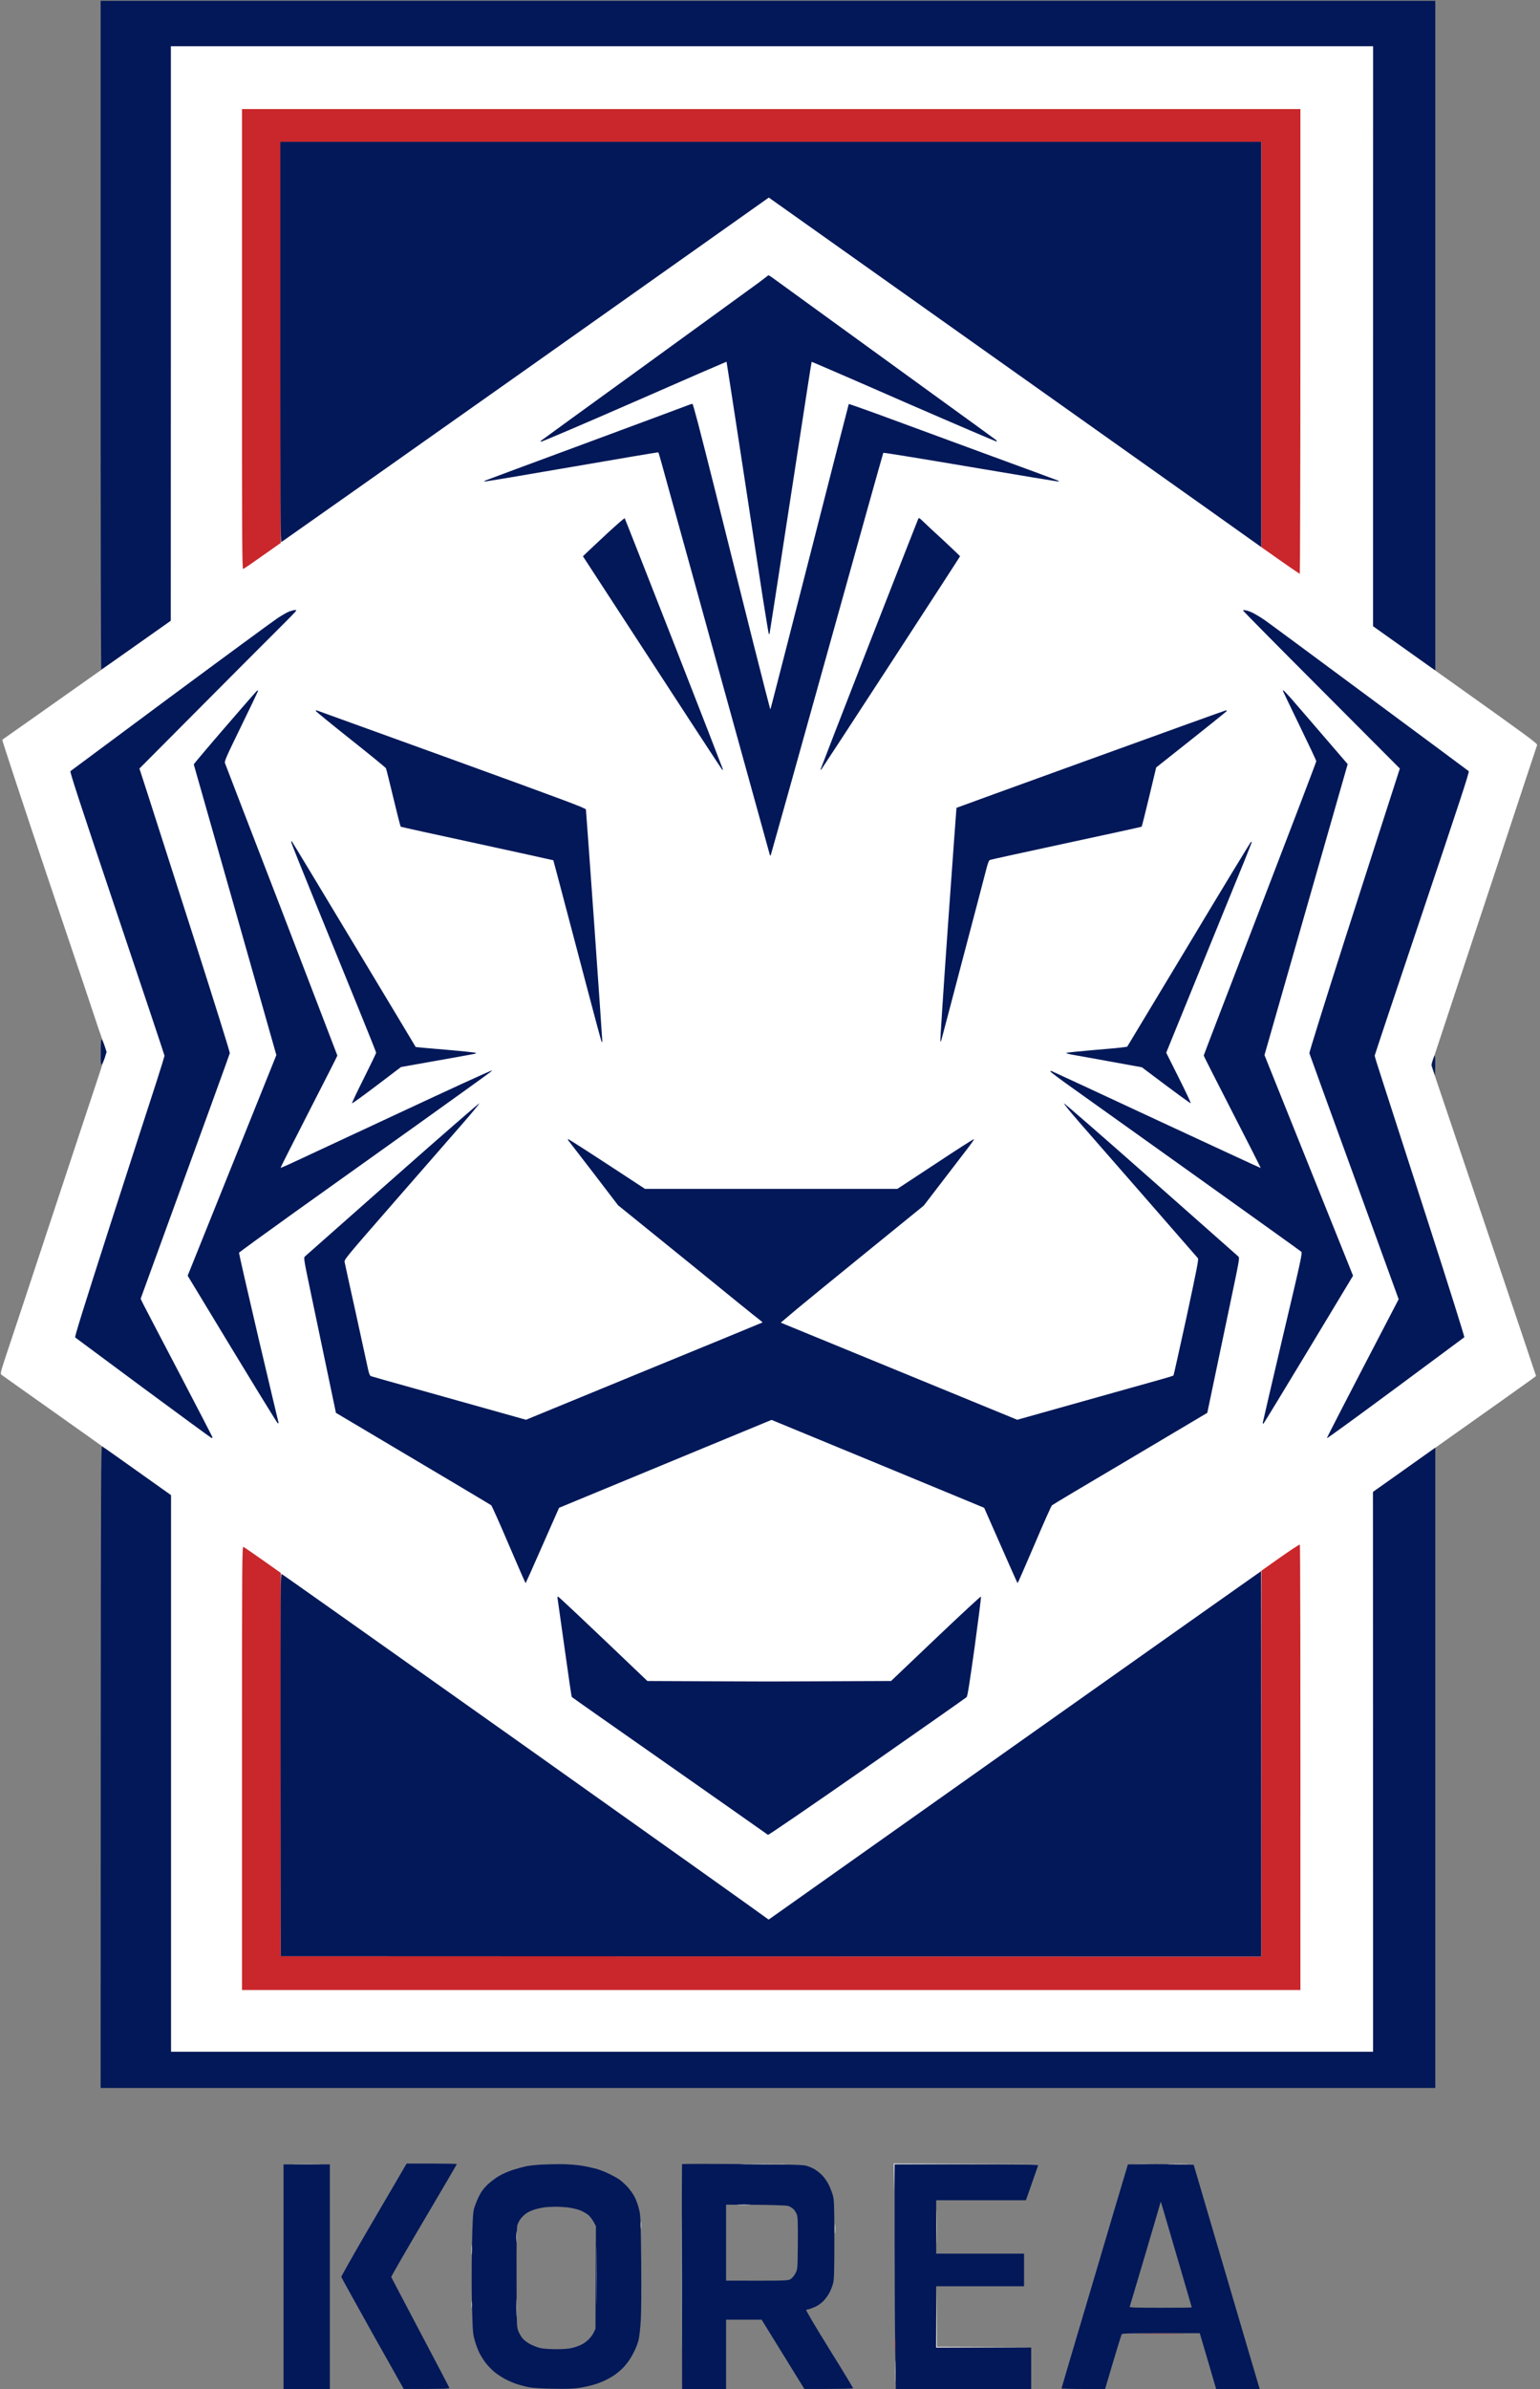
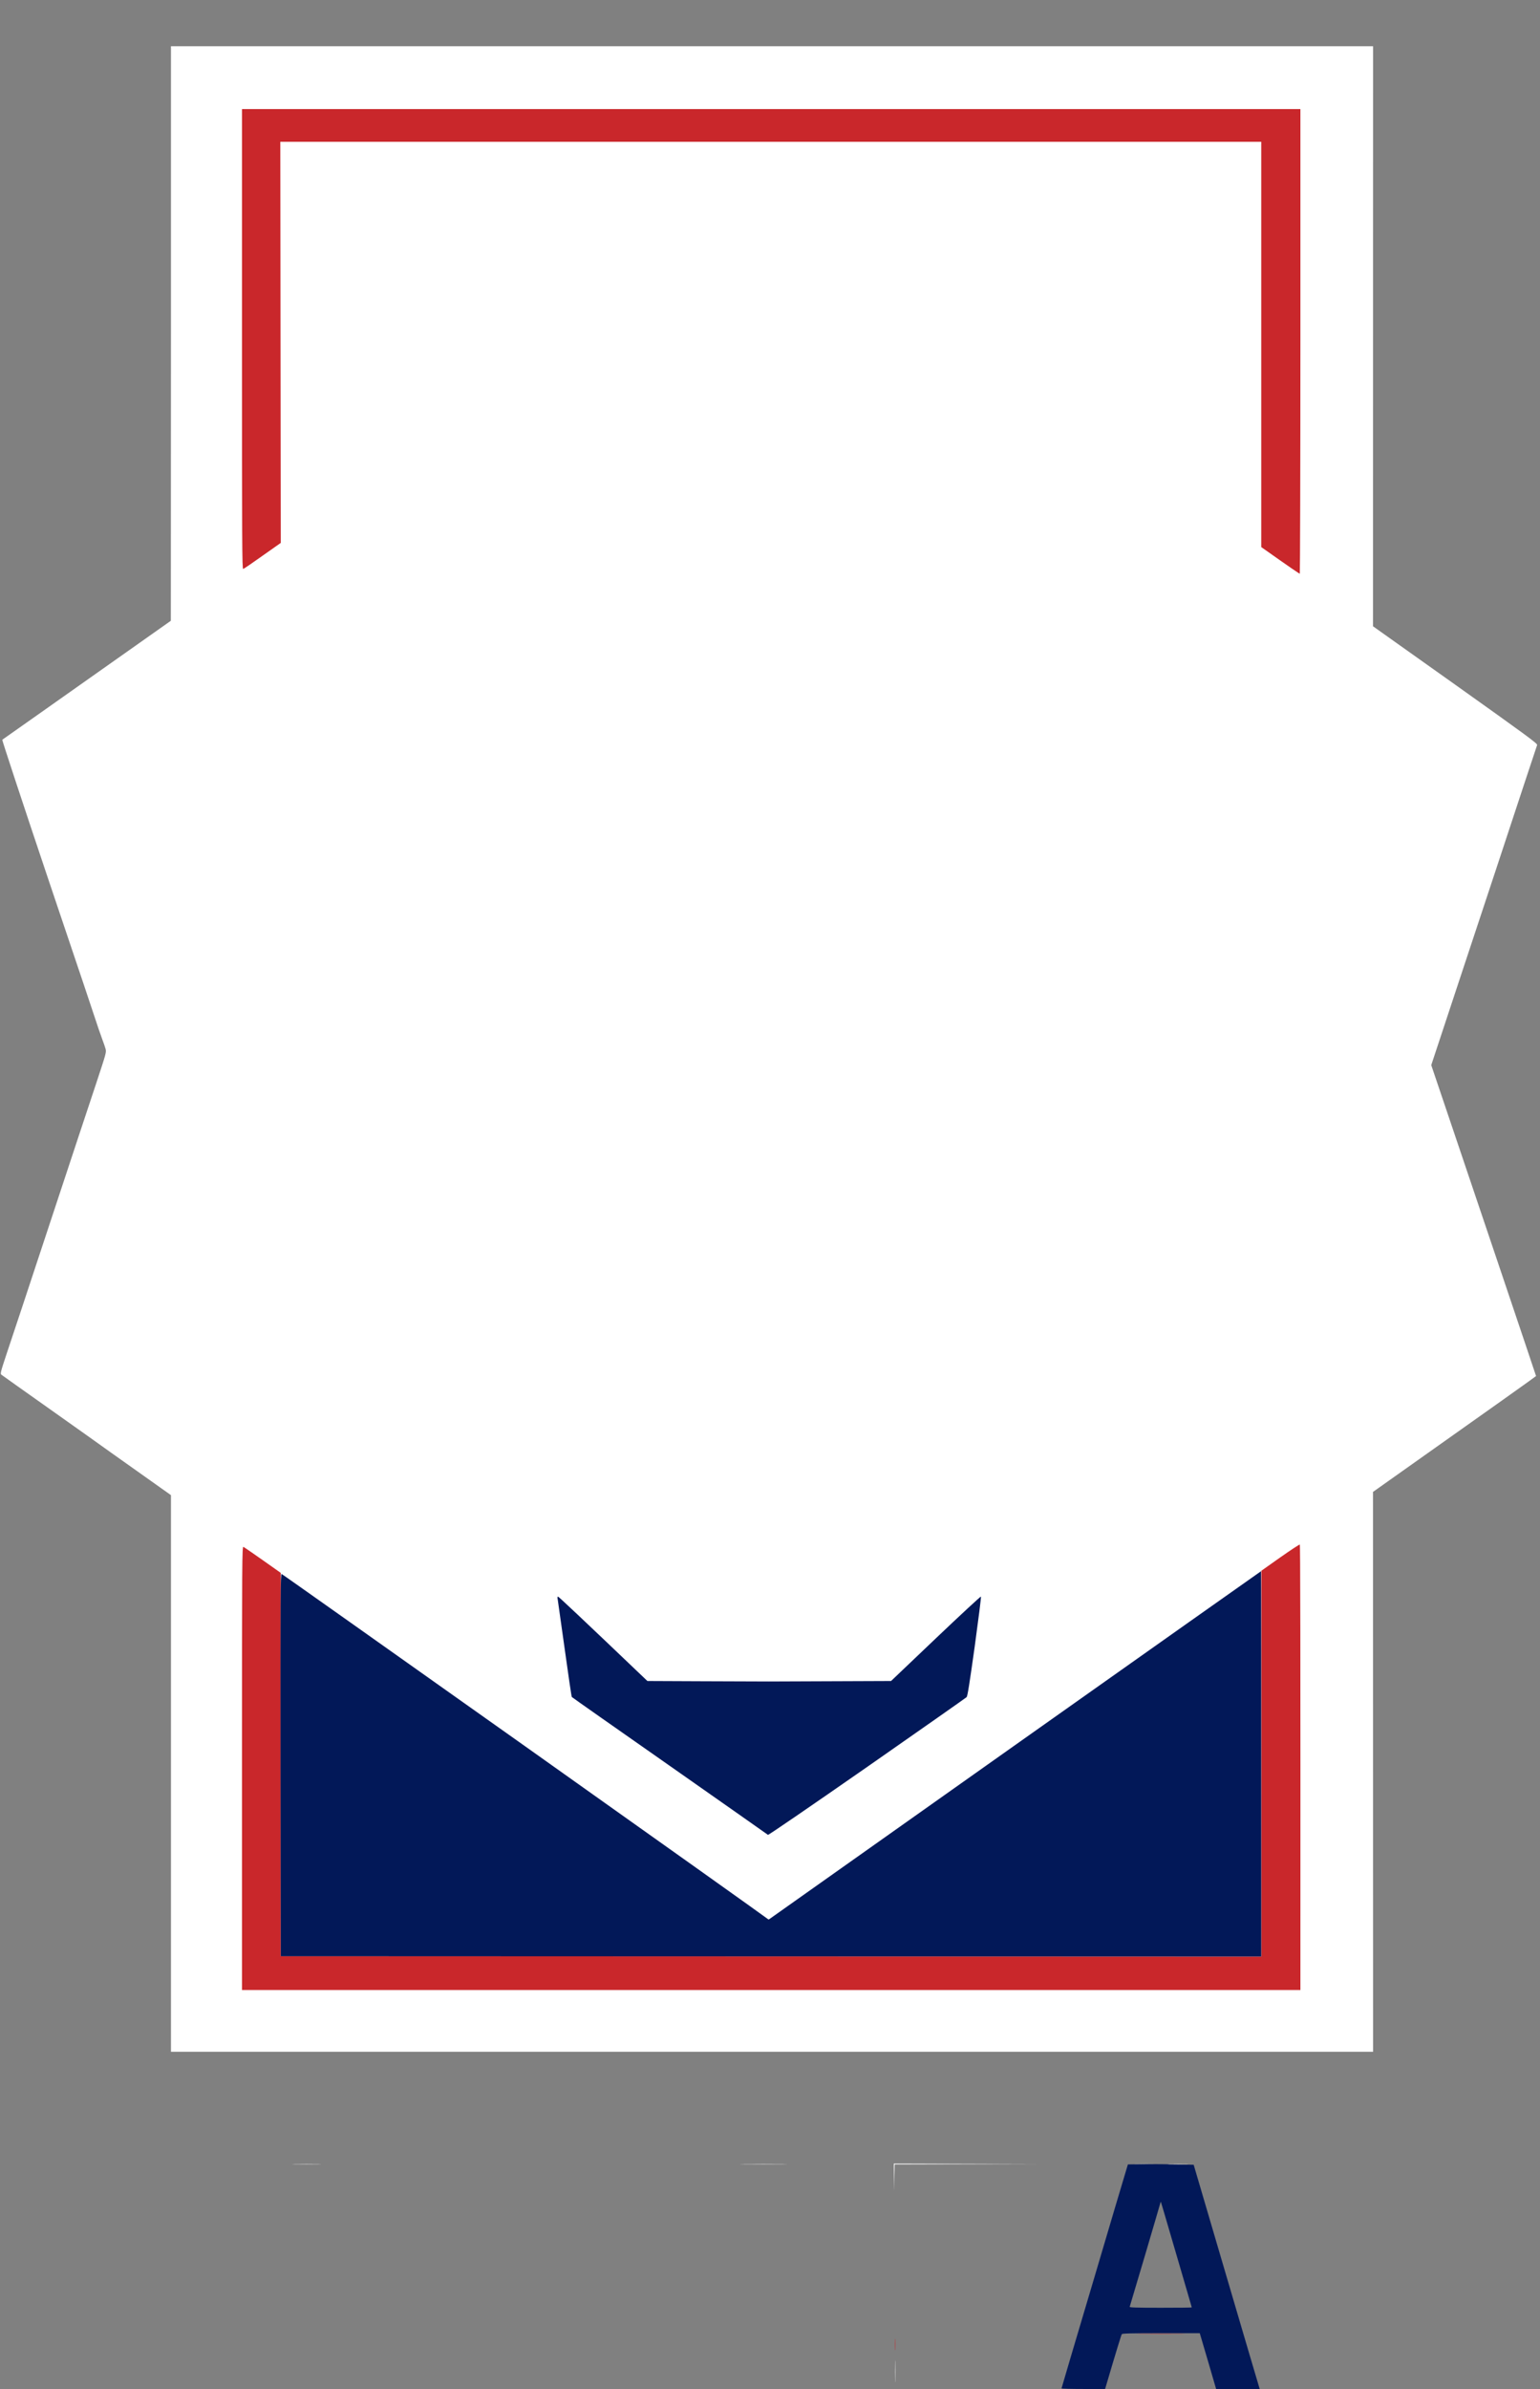
<svg xmlns="http://www.w3.org/2000/svg" viewBox="0 0 129 200" width="129" height="200">
  <rect x="0" y="0" width="129" height="200" fill="#808080" stroke="none" />
  <style>
		tspan { white-space:pre }
		.shp0 { fill: #021858 } 
		.shp1 { fill: #ffffff } 
		.shp2 { fill: #c9272b } 
	</style>
  <g>
-     <path class="shp0" d="M8.43 28.07C8.43 44.87 8.45 56.06 8.49 56.05C8.52 56.04 9.85 55.12 11.43 54L14.31 51.97L14.32 3.87L115.02 3.87L115.02 52.43C118.36 54.81 119.53 55.64 119.78 55.82L120.23 56.13L120.23 0.07L8.43 0.07L8.43 28.07Z" />
    <path class="shp1" d="M14.32 27.92L14.31 51.97C3.42 59.66 0.22 61.91 0.19 61.93C0.16 61.95 1.92 67.29 4.11 73.8C6.31 80.31 8.18 85.87 8.27 86.17C8.37 86.46 8.52 86.88 8.6 87.1C8.69 87.32 8.79 87.64 8.84 87.8C8.92 88.09 8.9 88.15 8.08 90.63C7.61 92.03 5.86 97.32 4.18 102.4C2.5 107.48 0.88 112.39 0.56 113.32C0.04 114.89 0.01 115.01 0.12 115.09C0.18 115.14 2.07 116.48 4.32 118.07C6.56 119.66 8.43 120.98 8.46 121.01C8.5 121.04 9.83 121.99 11.43 123.12L14.32 125.17L14.32 171.77L115.02 171.77L115.01 124.9C125.6 117.41 128.67 115.22 128.67 115.2C128.67 115.18 127.22 110.88 125.45 105.63C123.68 100.39 121.7 94.54 121.06 92.63L119.89 89.17C121.45 84.46 123.43 78.46 125.31 72.8C127.18 67.13 128.73 62.44 128.76 62.37C128.8 62.25 127.91 61.6 121.91 57.33L115.01 52.43L115.02 3.87L14.32 3.87L14.32 27.92Z" />
    <path class="shp2" d="M20.27 28.4C20.27 45.5 20.28 47.66 20.37 47.63C20.43 47.62 21.16 47.12 22 46.52L23.52 45.45L23.48 11.87L105.65 11.87L105.65 45.8C108.11 47.54 108.85 48.04 108.88 48.03C108.9 48.01 108.93 39.26 108.93 28.57L108.93 9.13L20.27 9.13L20.27 28.4Z" />
-     <path fill-rule="evenodd" class="shp0" d="M23.48 11.87L105.65 11.87L105.65 45.8L101.22 42.65C98.78 40.92 89.5 34.34 64.4 16.54L64.23 16.66C64.14 16.73 54.97 23.21 43.86 31.07C32.75 38.92 23.61 45.36 23.57 45.38C23.5 45.4 23.48 42.01 23.48 28.63L23.48 11.87ZM64.72 23.26C64.91 23.4 66.85 24.8 69.02 26.38C71.19 27.95 75.3 30.93 78.15 33C81 35.06 83.38 36.79 83.44 36.84C83.49 36.89 83.51 36.95 83.49 36.97C83.46 36.98 79.97 35.49 75.72 33.64C71.48 31.78 68 30.28 67.99 30.29C67.98 30.29 67.83 31.25 67.65 32.4C67.47 33.55 66.68 38.67 65.9 43.77C65.12 48.86 64.47 53.05 64.46 53.07C64.44 53.09 64.42 53.09 64.4 53.07C64.38 53.05 64.16 51.7 63.9 50.07C63.65 48.43 62.86 43.32 62.16 38.7C61.45 34.08 60.87 30.29 60.86 30.28C60.86 30.27 57.37 31.78 53.11 33.65C48.85 35.51 45.34 37.01 45.31 36.98C45.29 36.96 45.28 36.92 45.3 36.91C45.32 36.89 49.23 34.05 54 30.6C58.76 27.14 63.03 24.04 63.49 23.71C63.94 23.37 64.33 23.08 64.35 23.05C64.36 23.02 64.53 23.12 64.72 23.26ZM58 33.81C58.06 33.8 58.6 35.87 59.9 41.05C60.89 45.04 62.34 50.79 63.1 53.83C63.87 56.88 64.51 59.37 64.52 59.38C64.53 59.39 64.6 59.17 64.67 58.88C64.75 58.6 66.22 52.85 67.95 46.1C69.67 39.35 71.09 33.83 71.1 33.82C71.11 33.81 72.2 34.19 73.52 34.67C74.83 35.15 78.72 36.58 82.16 37.85C85.6 39.11 88.5 40.18 88.59 40.22C88.68 40.25 88.72 40.3 88.69 40.31C88.65 40.33 85.34 39.78 81.33 39.1C77.32 38.42 74.02 37.88 73.99 37.91C73.97 37.94 71.85 45.5 69.29 54.7C66.73 63.9 64.6 71.49 64.57 71.57C64.53 71.68 64.5 71.65 64.44 71.4C64.39 71.23 62.69 65.07 60.65 57.7C58.62 50.33 56.55 42.86 56.06 41.1C55.58 39.34 55.17 37.88 55.15 37.87C55.14 37.85 51.87 38.4 47.89 39.09C43.91 39.78 40.62 40.33 40.58 40.31C40.54 40.3 40.59 40.25 40.68 40.22C40.77 40.18 44.51 38.79 48.98 37.14C53.45 35.48 57.29 34.06 57.51 33.97C57.73 33.88 57.95 33.81 58 33.81ZM52.33 43.39C52.35 43.41 54.2 48.11 56.44 53.83C58.68 59.55 60.52 64.29 60.54 64.37C60.57 64.49 60.56 64.49 60.47 64.4C60.41 64.34 57.77 60.31 48.83 46.57L49.12 46.29C49.28 46.13 50.06 45.41 50.85 44.67C51.64 43.94 52.3 43.36 52.33 43.39ZM77.31 43.64C77.49 43.82 78.27 44.55 79.04 45.25C79.8 45.96 80.42 46.55 80.42 46.57C80.42 46.59 77.83 50.58 74.66 55.45C71.49 60.32 68.86 64.34 68.81 64.4C68.76 64.45 68.72 64.47 68.73 64.43C68.74 64.38 70.56 59.69 72.78 53.99C75.01 48.29 76.86 43.56 76.9 43.48C76.97 43.32 76.97 43.32 77.31 43.64ZM24.71 51.07C24.77 51.07 24.82 51.09 24.82 51.12C24.82 51.14 24.22 51.77 23.48 52.5C22.74 53.23 19.78 56.2 11.68 64.34L12.46 66.75C12.89 68.08 14.6 73.41 16.26 78.6C17.92 83.79 19.27 88.09 19.25 88.17C19.24 88.24 17.55 92.9 11.78 108.73L12.02 109.22C12.15 109.48 13.51 112.08 15.03 114.98C16.55 117.89 17.8 120.3 17.8 120.33C17.8 120.37 17.75 120.39 17.7 120.37C17.64 120.35 15.08 118.47 11.99 116.19C8.91 113.91 6.35 112.01 6.3 111.97C6.24 111.92 6.85 109.96 9.3 102.33C11 97.07 12.7 91.8 13.09 90.62C13.47 89.43 13.78 88.43 13.78 88.38C13.78 88.34 11.99 82.97 9.8 76.47C6.65 67.1 5.84 64.62 5.9 64.56C5.95 64.52 9.71 61.73 14.25 58.36C18.8 54.99 22.85 52.02 23.25 51.75C23.66 51.48 24.12 51.22 24.29 51.17C24.45 51.12 24.64 51.07 24.71 51.07ZM104.37 51.1C104.5 51.12 104.79 51.23 105.01 51.34C105.23 51.46 105.66 51.72 105.95 51.92C106.24 52.12 110.19 55.04 114.71 58.39C119.24 61.74 122.98 64.52 123.03 64.56C123.1 64.62 122.28 67.1 119.13 76.47C116.94 82.97 115.15 88.34 115.15 88.38C115.15 88.43 115.46 89.43 115.85 90.62C116.23 91.8 117.93 97.07 119.63 102.33C121.33 107.59 122.69 111.92 122.66 111.95C122.63 111.97 120.04 113.9 116.89 116.23C113.74 118.56 111.16 120.44 111.15 120.4C111.14 120.36 112.49 117.73 117.16 108.77L113.44 98.53C111.39 92.91 109.7 88.24 109.68 88.17C109.67 88.09 111.01 83.79 112.67 78.6C114.34 73.41 116.05 68.08 117.26 64.34L110.69 57.75C107.07 54.13 104.12 51.14 104.12 51.11C104.13 51.08 104.24 51.07 104.37 51.1ZM21.56 57.8C21.59 57.8 21.61 57.82 21.61 57.85C21.61 57.88 20.98 59.21 20.2 60.8C18.91 63.45 18.79 63.72 18.85 63.9C18.89 64.01 21.02 69.55 23.59 76.2C26.15 82.86 28.25 88.33 28.26 88.37C28.26 88.4 27.18 90.53 25.87 93.08C24.56 95.64 23.49 97.75 23.5 97.77C23.51 97.78 24.11 97.53 24.82 97.19C25.54 96.86 29.44 95.04 33.49 93.15C37.54 91.26 40.94 89.69 41.25 89.6L41.08 89.75C40.99 89.83 38.32 91.75 35.16 94.01C32 96.27 27.3 99.62 24.72 101.46C22.15 103.3 20.03 104.84 20.02 104.88C20.01 104.93 20.74 108.12 21.64 111.97C22.55 115.82 23.3 119 23.32 119.05C23.34 119.1 23.32 119.15 23.28 119.17C23.25 119.19 21.53 116.41 15.72 106.8L23.15 88.33L19.7 76.18C17.8 69.5 16.24 64.01 16.23 63.99C16.23 63.96 17.41 62.56 18.87 60.87C20.32 59.19 21.53 57.8 21.56 57.8ZM107.51 57.8C107.53 57.8 107.81 58.09 108.13 58.45C108.44 58.81 109.64 60.19 112.89 63.97L105.92 88.33L113.34 106.8L109.65 112.92C107.62 116.28 105.92 119.08 105.87 119.13C105.79 119.22 105.78 119.22 105.78 119.1C105.79 119.03 106.54 115.8 107.45 111.93C108.99 105.42 109.11 104.89 109 104.79C108.94 104.73 104.9 101.84 100.03 98.36C95.15 94.88 90.46 91.53 89.59 90.91C88.73 90.3 88.01 89.75 87.99 89.71C87.97 89.66 88.01 89.65 88.09 89.67C88.16 89.7 92.13 91.53 96.9 93.76C101.68 95.98 105.59 97.79 105.6 97.78C105.62 97.77 104.55 95.67 103.23 93.1C101.91 90.53 100.83 88.4 100.83 88.37C100.83 88.33 102.96 82.8 105.55 76.07C108.14 69.34 110.26 63.79 110.26 63.73C110.27 63.68 109.63 62.34 108.86 60.75C108.09 59.16 107.46 57.85 107.46 57.83C107.46 57.81 107.48 57.8 107.51 57.8ZM26.55 59.48C26.61 59.5 31.7 61.34 37.86 63.57C47.28 66.99 49.06 67.65 49.08 67.77C49.09 67.84 49.41 72.19 49.78 77.43C50.15 82.68 50.45 87.04 50.45 87.13C50.44 87.29 50.44 87.29 50.38 87.17C50.34 87.09 49.82 85.14 49.21 82.83C48.6 80.52 47.71 77.15 47.23 75.33C46.75 73.52 46.36 72.03 46.35 72.02C46.34 72.01 43.47 71.38 39.98 70.62C36.48 69.87 33.6 69.23 33.57 69.21C33.54 69.19 33.26 68.1 32.95 66.8C32.64 65.5 32.36 64.38 32.33 64.32C32.31 64.26 30.97 63.17 29.37 61.9C27.77 60.63 26.46 59.56 26.45 59.52C26.44 59.48 26.49 59.46 26.55 59.48ZM102.69 59.47C102.73 59.47 102.77 59.49 102.77 59.52C102.77 59.54 101.44 60.62 96.85 64.25L96.26 66.71C95.94 68.06 95.65 69.19 95.63 69.21C95.6 69.23 92.76 69.85 89.32 70.59C85.88 71.33 83.01 71.96 82.93 71.99C82.83 72.04 82.75 72.24 82.58 72.91C82.46 73.38 81.58 76.74 80.62 80.37C79.67 84 78.87 87.02 78.85 87.08C78.83 87.15 78.8 87.2 78.77 87.2C78.74 87.2 79.03 82.8 79.41 77.42C79.8 72.04 80.11 67.63 80.12 67.63C80.12 67.62 85.18 65.79 91.36 63.55C97.55 61.31 102.64 59.47 102.69 59.47ZM24.44 70.43C24.47 70.45 26.81 74.33 29.65 79.05C32.49 83.77 34.82 87.64 34.82 87.65C34.82 87.66 35.96 87.77 37.35 87.88C38.74 88 39.88 88.12 39.88 88.15C39.88 88.18 39.81 88.21 39.73 88.23C39.64 88.25 38.23 88.51 33.59 89.33L31.56 90.87C30.45 91.71 29.52 92.38 29.49 92.37C29.46 92.35 29.91 91.4 30.48 90.27C31.05 89.13 31.51 88.17 31.51 88.13C31.51 88.1 30.82 86.36 29.97 84.28C29.12 82.2 27.52 78.28 26.42 75.57C25.31 72.85 24.4 70.58 24.4 70.51C24.39 70.45 24.41 70.41 24.44 70.43ZM104.8 70.47C104.82 70.47 104.85 70.49 104.85 70.52C104.85 70.54 104.57 71.24 104.24 72.07C103.9 72.89 102.29 76.84 97.69 88.13L98.74 90.23C99.32 91.38 99.77 92.34 99.74 92.36C99.72 92.38 98.78 91.71 95.65 89.35L92.84 88.84C91.29 88.56 89.87 88.3 89.67 88.27C89.48 88.23 89.32 88.18 89.32 88.15C89.32 88.12 90.34 88.02 91.58 87.91C92.82 87.81 93.97 87.71 94.42 87.63L99.59 79.05C102.42 74.33 104.77 70.47 104.8 70.47ZM8.52 87.02C8.56 87.03 8.67 87.28 8.93 88.07L8.77 88.58C8.67 88.86 8.56 89.1 8.51 89.11C8.45 89.13 8.43 88.89 8.44 88.06C8.44 87.29 8.47 87 8.52 87.02ZM120.22 88.7C120.23 88.92 120.23 89.31 120.2 90.03L120.05 89.58C119.91 89.15 119.9 89.12 120.01 88.78C120.07 88.59 120.14 88.4 120.16 88.37C120.18 88.33 120.21 88.48 120.22 88.7ZM40.15 92.37C40.18 92.38 39.51 93.2 38.65 94.18C37.79 95.16 35.23 98.1 32.96 100.7C28.87 105.39 28.83 105.44 28.87 105.67C28.89 105.8 29.32 107.74 29.82 110C30.31 112.25 30.77 114.34 30.83 114.63C30.92 115.03 30.98 115.17 31.08 115.21C31.15 115.24 32.82 115.71 34.79 116.26C36.76 116.81 39.65 117.62 44.06 118.86L53.96 114.79C59.41 112.56 63.87 110.72 63.88 110.71C63.89 110.71 63.74 110.58 63.55 110.43C63.35 110.29 61.24 108.58 58.85 106.63C56.45 104.69 53.88 102.6 51.77 100.9L49.73 98.23C48.6 96.77 47.65 95.53 47.61 95.48C47.57 95.44 47.56 95.38 47.59 95.37C47.62 95.35 49.08 96.28 54.03 99.53L75.17 99.53L78.35 97.44C80.1 96.28 81.55 95.35 81.58 95.37C81.61 95.39 81.35 95.76 81.01 96.2C80.67 96.65 79.71 97.89 77.38 100.93L72.53 104.87C69.86 107.04 67.26 109.16 66.75 109.59C66.24 110.02 65.73 110.45 65.4 110.73L65.67 110.84C65.82 110.9 70.27 112.73 85.21 118.86L90.8 117.29C93.87 116.43 96.8 115.61 97.32 115.46C97.83 115.32 98.27 115.18 98.3 115.15C98.32 115.12 98.81 112.92 99.39 110.27C100.28 106.12 100.42 105.42 100.34 105.33C100.29 105.28 98.33 103.03 95.98 100.33C93.63 97.64 91.11 94.75 90.38 93.92C89.65 93.08 89.09 92.39 89.12 92.37C89.16 92.35 92.43 95.2 96.4 98.71C100.36 102.21 103.66 105.13 103.73 105.19C103.85 105.3 103.82 105.44 103.11 108.83C102.7 110.78 102.09 113.7 101.13 118.28L94.68 122.11C91.12 124.21 88.17 125.97 88.12 126.02C88.06 126.07 87.4 127.55 86.65 129.32C85.89 131.09 85.26 132.54 85.24 132.54C85.22 132.54 84.59 131.12 82.44 126.23L78.6 124.64C76.5 123.77 72.49 122.11 64.63 118.87L59.57 120.96C56.78 122.11 52.77 123.77 46.83 126.23L45.44 129.38C44.68 131.12 44.04 132.54 44.03 132.54C44.01 132.54 43.38 131.09 42.62 129.32C41.87 127.55 41.2 126.07 41.15 126.02C41.09 125.97 38.14 124.21 28.14 118.28L27.52 115.32C27.18 113.7 26.57 110.78 26.16 108.83C25.45 105.44 25.42 105.3 25.54 105.19C25.61 105.13 28.91 102.21 32.87 98.71C36.84 95.2 40.12 92.35 40.15 92.37ZM8.56 121.1C8.62 121.12 9.94 122.05 14.32 125.17L14.32 171.77L115.02 171.77L115.01 124.9L116.47 123.87C117.27 123.3 118.45 122.47 120.23 121.2L120.23 174.8L8.43 174.8L8.44 147.93C8.45 123.37 8.46 121.06 8.56 121.1Z" />
    <path class="shp2" d="M107.23 130.39L105.66 131.5L105.65 163.8L23.52 163.77L23.52 131.68C21.18 130.02 20.45 129.53 20.39 129.5C20.28 129.47 20.27 130.38 20.27 148.03L20.27 166.6L108.93 166.6C108.94 136.17 108.92 129.33 108.88 129.31C108.84 129.29 108.1 129.78 107.23 130.39Z" />
    <path fill-rule="evenodd" class="shp0" d="M105.63 131.54C105.64 131.53 105.65 138.79 105.65 163.8L23.52 163.77L23.5 147.75C23.49 133.54 23.5 131.74 23.59 131.77C23.64 131.78 32.83 138.29 44.01 146.21C55.19 154.14 64.34 160.65 64.35 160.68C64.36 160.71 64.42 160.69 64.48 160.64C64.55 160.59 73.83 154.02 85.11 146.04C96.39 138.06 105.62 131.54 105.63 131.54ZM82.17 133.66C82.2 133.68 81.96 135.56 81.65 137.83C81.21 140.96 81.05 141.99 80.97 142.08C80.91 142.14 77.16 144.77 72.63 147.93C67.9 151.22 64.37 153.64 64.33 153.61C64.3 153.58 60.59 150.98 56.1 147.83C51.61 144.69 47.92 142.1 47.9 142.07C47.87 142.05 47.61 140.26 47.31 138.1C47.01 135.94 46.74 134.05 46.72 133.92C46.68 133.73 46.69 133.66 46.75 133.67C46.8 133.67 48.5 135.26 54.23 140.73L58.86 140.75C61.41 140.76 63.9 140.77 64.4 140.77C64.9 140.77 67.4 140.76 74.64 140.73L78.38 137.17C80.44 135.21 82.15 133.63 82.17 133.66Z" />
    <path class="shp1" d="M24.69 181.18C25.22 181.19 26.11 181.19 26.66 181.18C27.22 181.17 26.78 181.16 25.69 181.16C24.61 181.16 24.16 181.17 24.69 181.18Z" />
-     <path fill-rule="evenodd" class="shp0" d="M34.06 181.13L36.17 181.13C37.32 181.13 38.27 181.15 38.27 181.17C38.27 181.19 37.03 183.31 35.51 185.88C33.99 188.45 32.76 190.59 32.77 190.63C32.79 190.67 33.88 192.74 35.19 195.23C36.51 197.73 37.61 199.82 37.63 199.88C37.67 199.99 37.55 200 33.82 200L31.21 195.36C29.78 192.8 28.6 190.67 28.59 190.62C28.58 190.57 29.6 188.77 30.85 186.62C32.11 184.46 33.35 182.35 33.6 181.92L34.06 181.13ZM47.2 181.18C47.68 181.19 48.38 181.25 48.74 181.31C49.11 181.37 49.66 181.49 49.96 181.57C50.27 181.66 50.75 181.85 51.03 181.99C51.32 182.13 51.69 182.33 51.85 182.44C52.02 182.56 52.34 182.84 52.56 183.08C52.78 183.32 53.06 183.71 53.18 183.96C53.3 184.2 53.46 184.65 53.53 184.95C53.66 185.46 53.67 185.75 53.71 189.33C53.73 191.74 53.72 193.6 53.67 194.33C53.63 194.97 53.55 195.68 53.49 195.9C53.44 196.12 53.29 196.51 53.17 196.77C53.05 197.02 52.85 197.38 52.72 197.57C52.6 197.75 52.36 198.05 52.19 198.23C52.02 198.4 51.72 198.66 51.52 198.8C51.32 198.94 50.97 199.14 50.75 199.25C50.53 199.36 50.11 199.53 49.81 199.62C49.52 199.71 48.96 199.84 48.58 199.9C48.01 199.99 47.57 200 46.33 199.98C45.35 199.96 44.62 199.92 44.29 199.85C44.02 199.8 43.58 199.68 43.32 199.6C43.07 199.52 42.63 199.33 42.35 199.19C42.08 199.05 41.66 198.78 41.42 198.58C41.19 198.39 40.85 198.04 40.67 197.8C40.49 197.56 40.26 197.19 40.15 196.97C40.04 196.75 39.87 196.3 39.78 195.97C39.61 195.4 39.6 195.25 39.54 193.2C39.5 191.85 39.5 189.96 39.53 188.17C39.58 185.87 39.62 185.22 39.71 184.9C39.77 184.68 39.94 184.25 40.09 183.93C40.29 183.51 40.47 183.26 40.8 182.93C41.05 182.69 41.49 182.35 41.78 182.18C42.08 182 42.61 181.77 42.96 181.66C43.3 181.55 43.82 181.41 44.09 181.35C44.37 181.3 44.99 181.23 45.46 181.21C45.94 181.19 46.73 181.17 47.2 181.18ZM44.83 184.96C44.63 185.02 44.34 185.14 44.19 185.23C44.05 185.31 43.81 185.51 43.68 185.67C43.54 185.83 43.39 186.1 43.34 186.27C43.28 186.5 43.26 187.54 43.27 190.67C43.28 194.64 43.28 194.78 43.41 195.13C43.49 195.34 43.65 195.62 43.78 195.77C43.9 195.91 44.18 196.13 44.4 196.24C44.62 196.36 44.98 196.5 45.2 196.56C45.47 196.63 45.91 196.66 46.57 196.67C47.23 196.67 47.67 196.63 47.94 196.56C48.16 196.51 48.49 196.39 48.68 196.3C48.86 196.22 49.14 196.02 49.29 195.87C49.45 195.72 49.65 195.46 49.73 195.28L49.88 194.97L49.92 186.37C49.61 185.76 49.42 185.54 49.21 185.38C49.03 185.25 48.7 185.07 48.48 185C48.25 184.93 47.85 184.84 47.57 184.8C47.3 184.77 46.81 184.74 46.5 184.74C46.19 184.75 45.77 184.77 45.56 184.8C45.36 184.83 45.03 184.9 44.83 184.96ZM62.18 181.17C66.19 181.21 67.28 181.23 67.54 181.31C67.73 181.36 68.03 181.49 68.21 181.59C68.4 181.7 68.69 181.93 68.87 182.11C69.05 182.29 69.29 182.64 69.42 182.9C69.55 183.16 69.7 183.56 69.77 183.8C69.87 184.19 69.89 184.59 69.89 187.5C69.89 190.07 69.87 190.85 69.79 191.13C69.74 191.34 69.61 191.68 69.5 191.9C69.39 192.12 69.16 192.44 68.99 192.62C68.82 192.8 68.52 193.01 68.33 193.1C68.14 193.19 67.9 193.28 67.8 193.31C67.69 193.33 67.57 193.36 67.53 193.37C67.48 193.39 68.2 194.61 69.45 196.63C70.56 198.41 71.46 199.9 71.46 199.93C71.46 199.98 70.73 200 67.38 200L63.8 194.2L60.82 194.2L60.82 200L57.14 200L57.12 190.62C57.11 185.46 57.12 181.21 57.13 181.18C57.14 181.15 59.41 181.15 62.18 181.17ZM60.82 190.93C66 190.94 66.01 190.94 66.24 190.79C66.38 190.7 66.54 190.49 66.64 190.3C66.81 189.97 66.81 189.96 66.83 187.83C66.84 186.1 66.83 185.64 66.75 185.4C66.69 185.24 66.56 185.02 66.44 184.92C66.33 184.82 66.13 184.7 65.99 184.67C65.85 184.63 64.63 184.59 63.28 184.58L60.82 184.57L60.82 190.93Z" />
    <path class="shp1" d="M62.36 181.18C63.22 181.19 64.65 181.19 65.54 181.18C66.42 181.17 65.71 181.16 63.96 181.16C62.22 181.16 61.49 181.17 62.36 181.18ZM74.89 182.28L74.9 183.43L74.94 181.2L87.01 181.17L74.87 181.13L74.89 182.28ZM95.18 181.18C95.58 181.19 96.21 181.19 96.58 181.18C96.95 181.17 96.62 181.16 95.85 181.16C95.07 181.16 94.77 181.17 95.18 181.18Z" />
    <path fill-rule="evenodd" class="shp0" d="M99.99 181.23L102.62 190.17C104.06 195.08 105.31 199.3 105.52 200L101.87 200L101.31 198.08C101 197.03 100.69 195.98 100.5 195.33L97.27 195.33C94.71 195.33 94.03 195.35 93.97 195.41C93.93 195.46 93.6 196.51 92.57 200L90.74 200C89.74 200 88.92 199.98 88.92 199.95C88.92 199.92 90.1 195.94 91.54 191.1C92.97 186.26 94.22 182.05 94.48 181.2L95.83 181.18C96.58 181.17 97.82 181.18 99.99 181.23ZM95.94 188.72C95.23 191.09 94.65 193.07 94.63 193.12C94.61 193.18 95.16 193.2 97.22 193.2C98.65 193.2 99.83 193.19 99.83 193.17C99.83 193.15 99.25 191.18 98.55 188.78C97.85 186.39 97.27 184.4 97.25 184.37C97.24 184.33 97.23 184.32 97.22 184.35C97.22 184.38 96.64 186.34 95.94 188.72Z" />
    <path class="shp1" d="M97.99 181.18C98.39 181.19 99.02 181.19 99.39 181.18C99.76 181.17 99.43 181.16 98.66 181.16C97.88 181.16 97.58 181.17 97.99 181.18Z" />
-     <path class="shp0" d="M23.75 190.6L23.75 200L27.63 200L27.63 181.2L23.75 181.2L23.75 190.6ZM74.94 187.25C74.94 190.58 74.96 194.81 74.99 196.65L75.04 200L86.38 200L86.38 196.53L78.42 196.53L78.42 191.4L85.78 191.4L85.78 188.67L78.42 188.67L78.42 184.2L85.94 184.2C86.71 182 86.94 181.33 86.96 181.28C86.98 181.22 85.74 181.2 80.96 181.2L74.94 181.2L74.94 187.25Z" />
-     <path class="shp1" d="M57.11 191.17C57.11 196.04 57.11 198.02 57.12 195.57C57.13 193.11 57.13 189.12 57.12 186.7C57.11 184.28 57.11 186.29 57.11 191.17ZM78.45 186.43C78.45 187.68 78.46 188.18 78.47 187.53C78.48 186.89 78.48 185.87 78.47 185.27C78.46 184.66 78.45 185.19 78.45 186.43ZM61.82 184.58C62.06 184.6 62.48 184.6 62.76 184.58C63.04 184.57 62.84 184.56 62.33 184.56C61.81 184.56 61.58 184.57 61.82 184.58ZM53.68 186.3C53.68 186.56 53.7 186.65 53.71 186.5C53.72 186.35 53.72 186.14 53.71 186.03C53.69 185.92 53.68 186.04 53.68 186.3ZM69.94 186.6C69.94 186.95 69.96 187.08 69.97 186.9C69.98 186.72 69.98 186.43 69.97 186.27C69.96 186.1 69.94 186.25 69.94 186.6ZM43.25 187.27C43.25 187.69 43.26 187.85 43.27 187.63C43.29 187.41 43.29 187.07 43.27 186.87C43.26 186.66 43.25 186.84 43.25 187.27ZM49.95 190.5C49.95 192.66 49.95 193.53 49.96 192.43C49.97 191.33 49.97 189.56 49.96 188.5C49.95 187.44 49.95 188.34 49.95 190.5ZM39.5 188.37C39.5 188.73 39.51 188.87 39.53 188.67C39.54 188.47 39.54 188.16 39.53 188C39.51 187.84 39.5 188 39.5 188.37ZM78.43 193.95L78.42 196.53L86.41 196.5L78.48 196.47L78.45 191.37L78.43 193.95ZM43.25 193.23C43.25 193.93 43.26 194.2 43.27 193.83C43.28 193.47 43.28 192.9 43.27 192.57C43.26 192.24 43.25 192.54 43.25 193.23ZM39.5 192.93C39.5 193.21 39.51 193.33 39.52 193.2C39.54 193.07 39.54 192.85 39.52 192.7C39.51 192.55 39.5 192.66 39.5 192.93Z" />
    <path class="shp2" d="M95.58 195.38C96.46 195.39 97.94 195.39 98.86 195.38C99.78 195.37 99.06 195.36 97.25 195.36C95.45 195.36 94.7 195.37 95.58 195.38ZM74.96 196.3C74.96 196.74 74.97 196.9 74.99 196.67C75 196.43 75 196.07 74.99 195.87C74.97 195.66 74.96 195.86 74.96 196.3Z" />
    <path class="shp1" d="M74.97 198.53C74.97 199.36 74.98 199.69 74.99 199.27C75 198.84 75 198.17 74.99 197.77C74.98 197.36 74.97 197.71 74.97 198.53Z" />
  </g>
</svg>